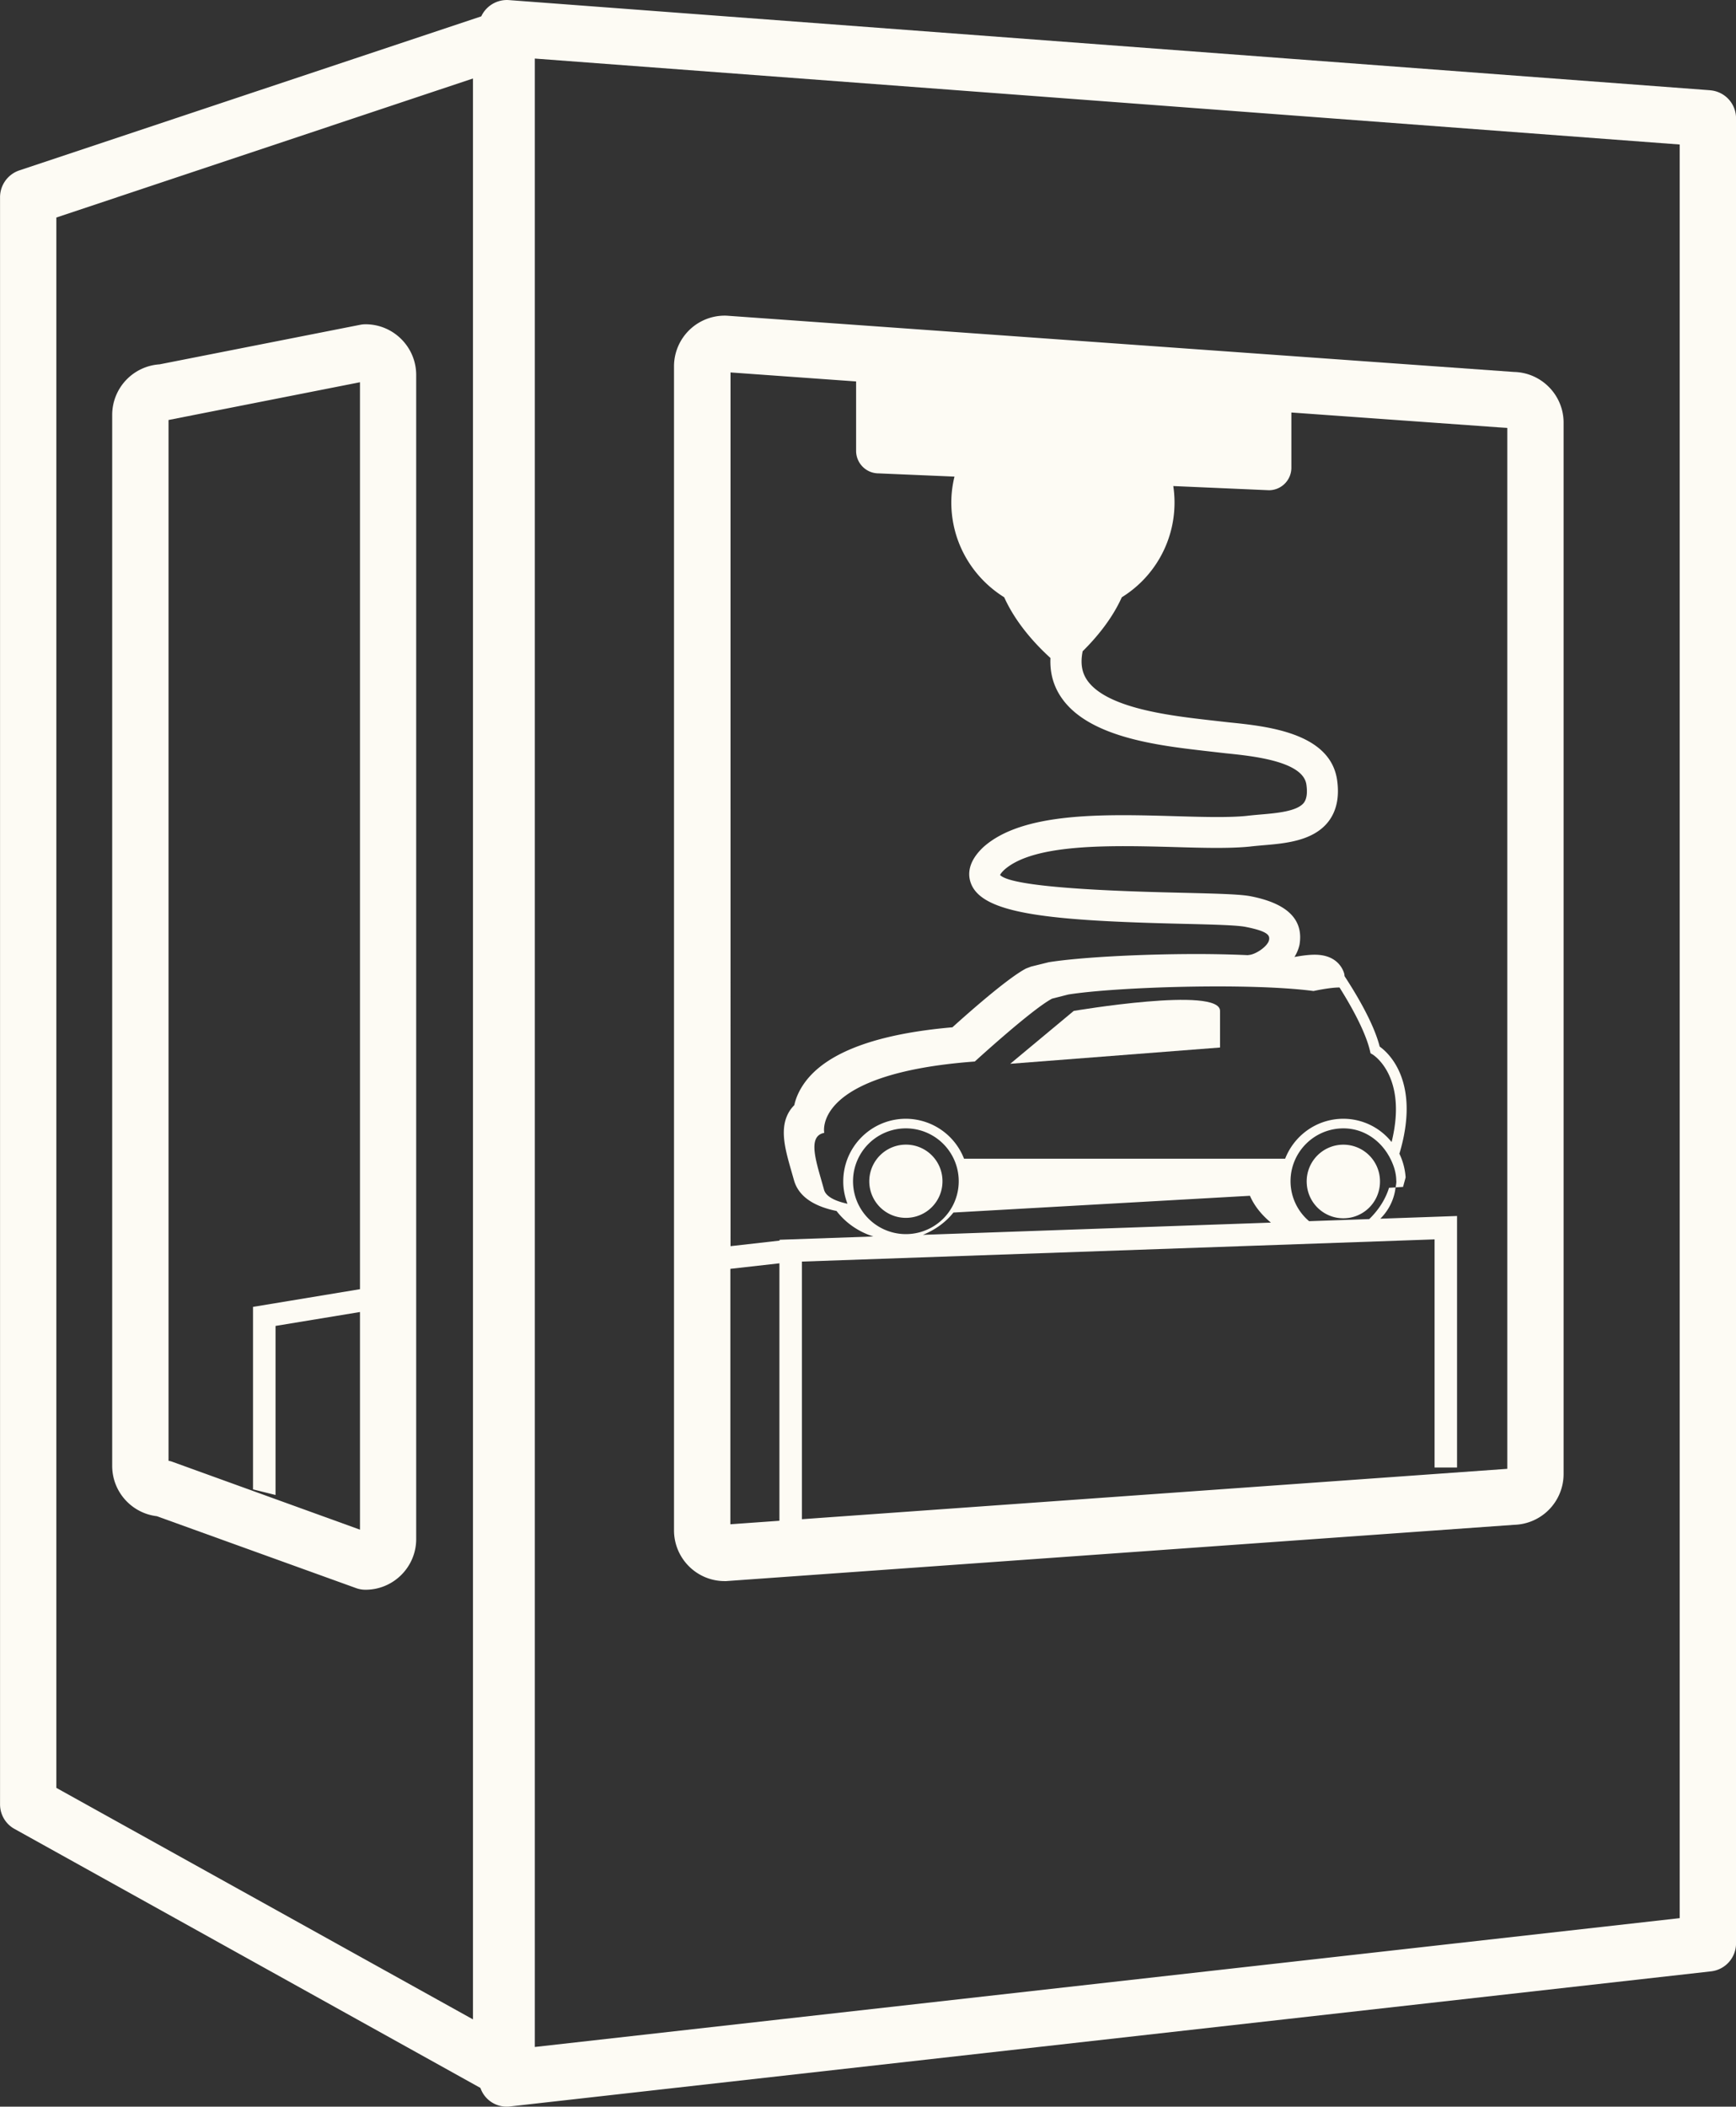
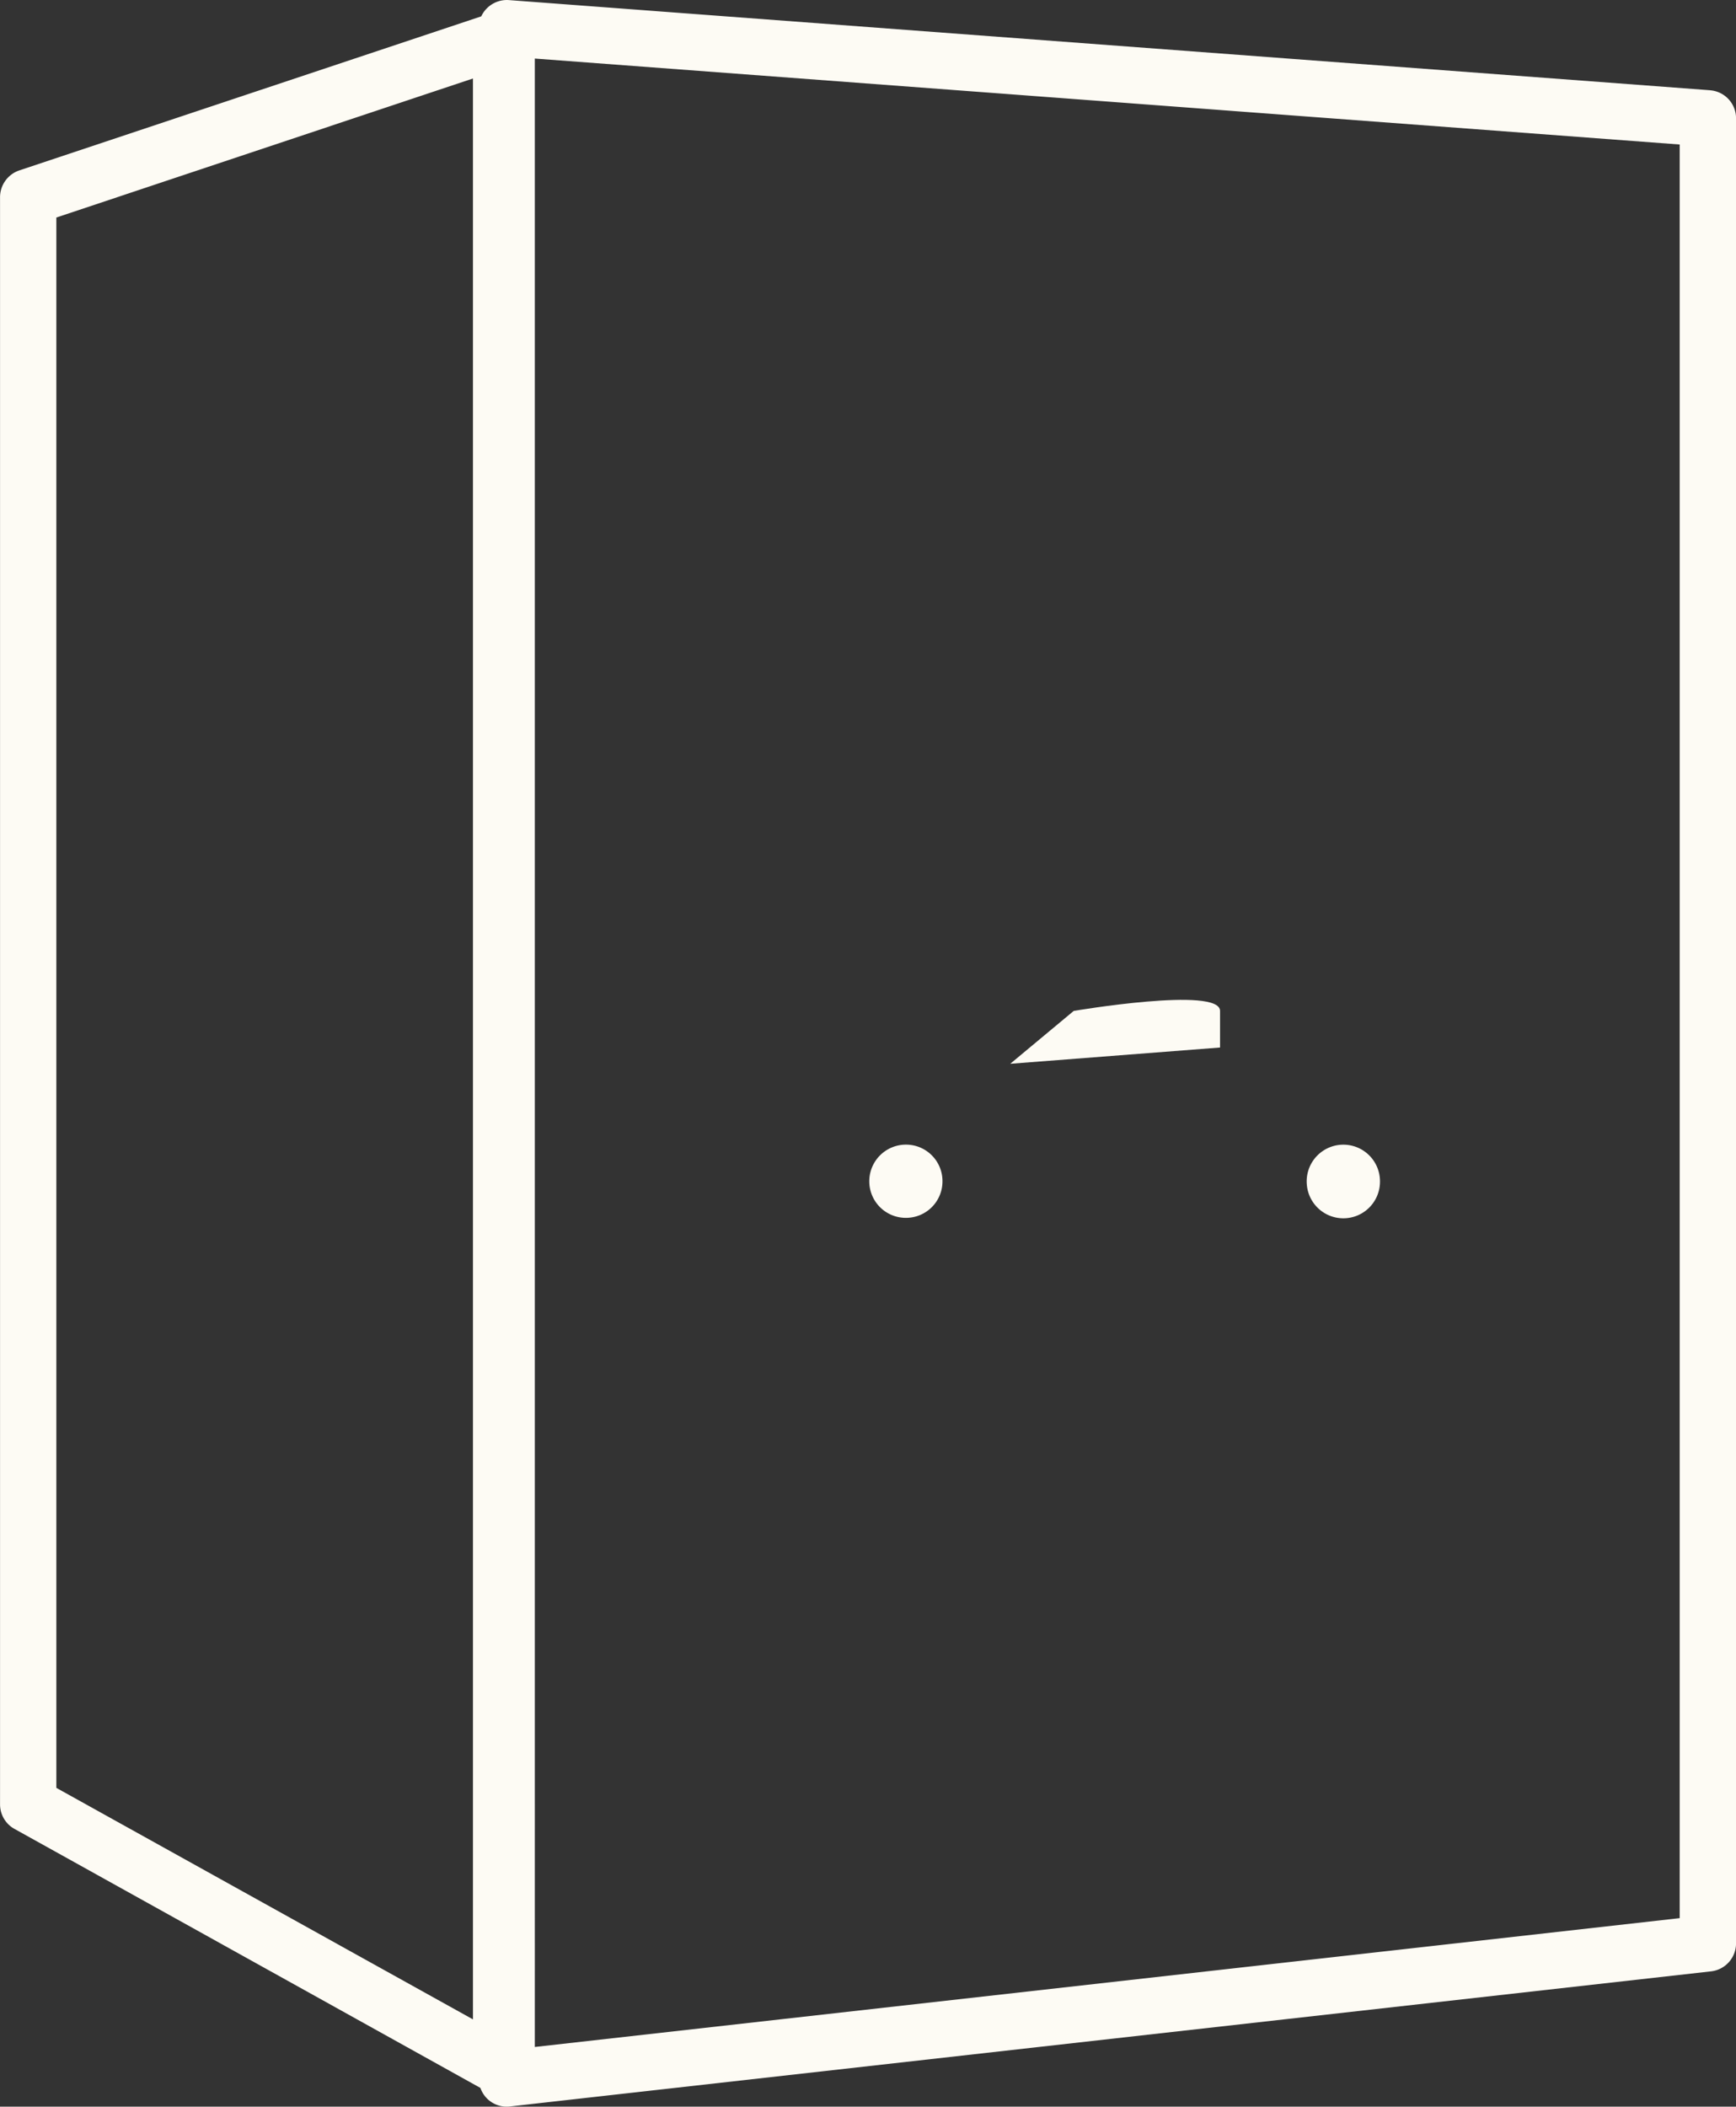
<svg xmlns="http://www.w3.org/2000/svg" width="41.223" height="50.004" viewBox="250.777 0 41.223 50.004">
  <rect x="250.777" y="0" width="41.223" height="50.004" fill="#333333" stroke="none" />
  <g data-name="3d-printer-printing-a-vehicle-svgrepo-com">
    <g data-name="Group 27">
      <path d="M272.288 28.907a.866.866 0 0 0 .869-.87.866.866 0 0 0-.869-.868.87.87 0 0 0-.77 1.273.868.868 0 0 0 .77.465Z" fill="#fdfbf4" fill-rule="evenodd" data-name="Path 35" />
      <path d="M282.678 27.17a.871.871 0 0 0-.868.96.87.87 0 0 0 1.736-.07v-.033a.87.87 0 0 0-.868-.857Z" fill="#fdfbf4" fill-rule="evenodd" data-name="Path 36" />
      <path d="M279.748 23.995c0-.59-3.474 0-3.474 0l-1.508 1.255 4.982-.386v-.869Z" fill="#fdfbf4" fill-rule="evenodd" data-name="Path 37" />
      <path d="M291.383 2.142 262.86.002a.672.672 0 0 0-.655.386l-10.97 3.657a.672.672 0 0 0-.457.634v38.149c0 .243.132.468.345.584l11.062 6.147a.659.659 0 0 0 .7.44l28.523-3.207a.669.669 0 0 0 .593-.665V2.81a.666.666 0 0 0-.617-.667Zm-29.375 45.79-9.893-5.495V5.163l9.893-3.3v46.07Zm28.655-2.403-27.186 3.058V1.39l27.186 2.04v42.099Z" fill="#fdfbf4" fill-rule="evenodd" data-name="Path 38" />
-       <path d="M267.985 37.53c.015 0 .032 0 .048-.002l18.697-1.335a1.207 1.207 0 0 0 1.176-1.204V10.032c0-.654-.525-1.188-1.176-1.203l-18.697-1.336a1.204 1.204 0 0 0-1.251 1.201v27.632c.002.665.54 1.203 1.203 1.203Zm9.43-23.353a2.642 2.642 0 0 0 1.223-2.64l2.27.099c.296 0 .534-.24.534-.535v-1.31l5.127.367v24.706l-16.75 1.196v-6.115l15.023-.527v5.415h.534v-5.97l-1.822.064c.195-.194.33-.453.362-.743l-.155.009c-.09.289-.26.539-.47.743l-1.428.05a1.244 1.244 0 0 1-.441-.948c0-.693.562-1.255 1.256-1.255.462 0 .848.262 1.067.633l-.001.005.006.002c.103.182.18.38.183.602l.002.012c0 .05-.01.098-.017.146l.176-.011.061-.224a1.528 1.528 0 0 0-.148-.563c.512-1.705-.26-2.397-.468-2.543-.144-.568-.576-1.277-.833-1.67-.004-.02-.004-.041-.01-.065-.04-.134-.19-.446-.7-.446-.157 0-.334.027-.481.054a.926.926 0 0 0 .12-.29c.1-.592-.28-.976-1.143-1.148-.237-.05-.737-.064-1.6-.085-1.112-.026-4.062-.095-4.367-.423 0 0 .016-.044.1-.123.708-.632 2.558-.58 4.043-.54.674.02 1.315.037 1.792-.012.096-.012.197-.02.304-.03.53-.044 1.191-.101 1.55-.554.201-.255.272-.591.213-1-.166-1.12-1.67-1.273-2.57-1.364l-.513-.058c-.89-.104-2.382-.278-2.846-.935-.135-.19-.168-.419-.112-.695.303-.3.689-.746.929-1.281Zm-6.513 14.396c-.296-.065-.514-.17-.558-.335-.168-.617-.419-1.27.006-1.348 0 0-.308-1.405 3.575-1.694 0 0 1.36-1.244 1.835-1.492l.384-.098c1.13-.18 4.31-.283 5.824-.083 0 0 .383-.085.617-.084.257.407.614 1.033.725 1.51l.012.052.047.027c.035.021.834.536.453 2.08a1.466 1.466 0 0 0-1.145-.553c-.63 0-1.166.393-1.383.948h-7.625a1.487 1.487 0 0 0-1.381-.948c-.82 0-1.487.666-1.487 1.486-.001.187.037.365.1.532Zm1.386-1.79a1.255 1.255 0 1 1 0 2.51 1.255 1.255 0 0 1 0-2.51Zm1.13 1.998 7.04-.398c.11.254.29.464.498.637l-8.264.29c.282-.114.535-.29.726-.53ZM268.12 8.84l2.986.214v1.647c0 .295.239.535.534.535l1.802.077a2.583 2.583 0 0 0-.075.613c0 .952.504 1.783 1.256 2.251.286.638.78 1.153 1.098 1.441-.017.358.074.68.275.962.655.924 2.283 1.114 3.361 1.24l.525.06c.64.065 1.834.186 1.916.74.029.2.008.347-.061.436-.162.204-.647.245-1.036.278-.114.01-.224.02-.323.032-.424.043-1.039.026-1.69.007-1.7-.049-3.626-.102-4.56.734-.38.357-.37.667-.294.864.275.72 1.844.883 5.042.957.659.016 1.281.03 1.49.075.533.106.562.204.547.303-.025.156-.333.362-.496.362v.004c-.432-.02-.869-.027-1.224-.027-1.356 0-2.8.08-3.512.194l-.421.104-.12.046c-.43.225-1.355 1.04-1.747 1.395-1.796.156-2.972.592-3.495 1.296-.148.2-.225.39-.26.553a.816.816 0 0 0-.115.143c-.246.397-.105.893.045 1.418l.061.213c.098.36.42.604.957.725l.055.012c.223.29.53.496.874.605l-2.226.078v.02l-1.165.132V8.841h-.004Zm0 21.277 1.165-.131v6.111l-1.165.083v-6.063Z" fill="#fdfbf4" fill-rule="evenodd" data-name="Path 39" />
-       <path d="m254.505 35.99 4.724 1.704c.073.027.15.04.228.04.663 0 1.203-.539 1.203-1.203V8.901c0-.664-.54-1.204-1.203-1.204a.653.653 0 0 0-.13.013l-4.76.938a1.204 1.204 0 0 0-1.126 1.201v24.944c0 .618.465 1.127 1.064 1.196Zm.274-26.021 4.546-.896V30.6l-2.54.42v4.332l.535.133v-4.013l2.005-.33v5.166l-4.452-1.61a.514.514 0 0 0-.094-.025V9.97Z" fill="#fdfbf4" fill-rule="evenodd" data-name="Path 40" />
    </g>
  </g>
</svg>